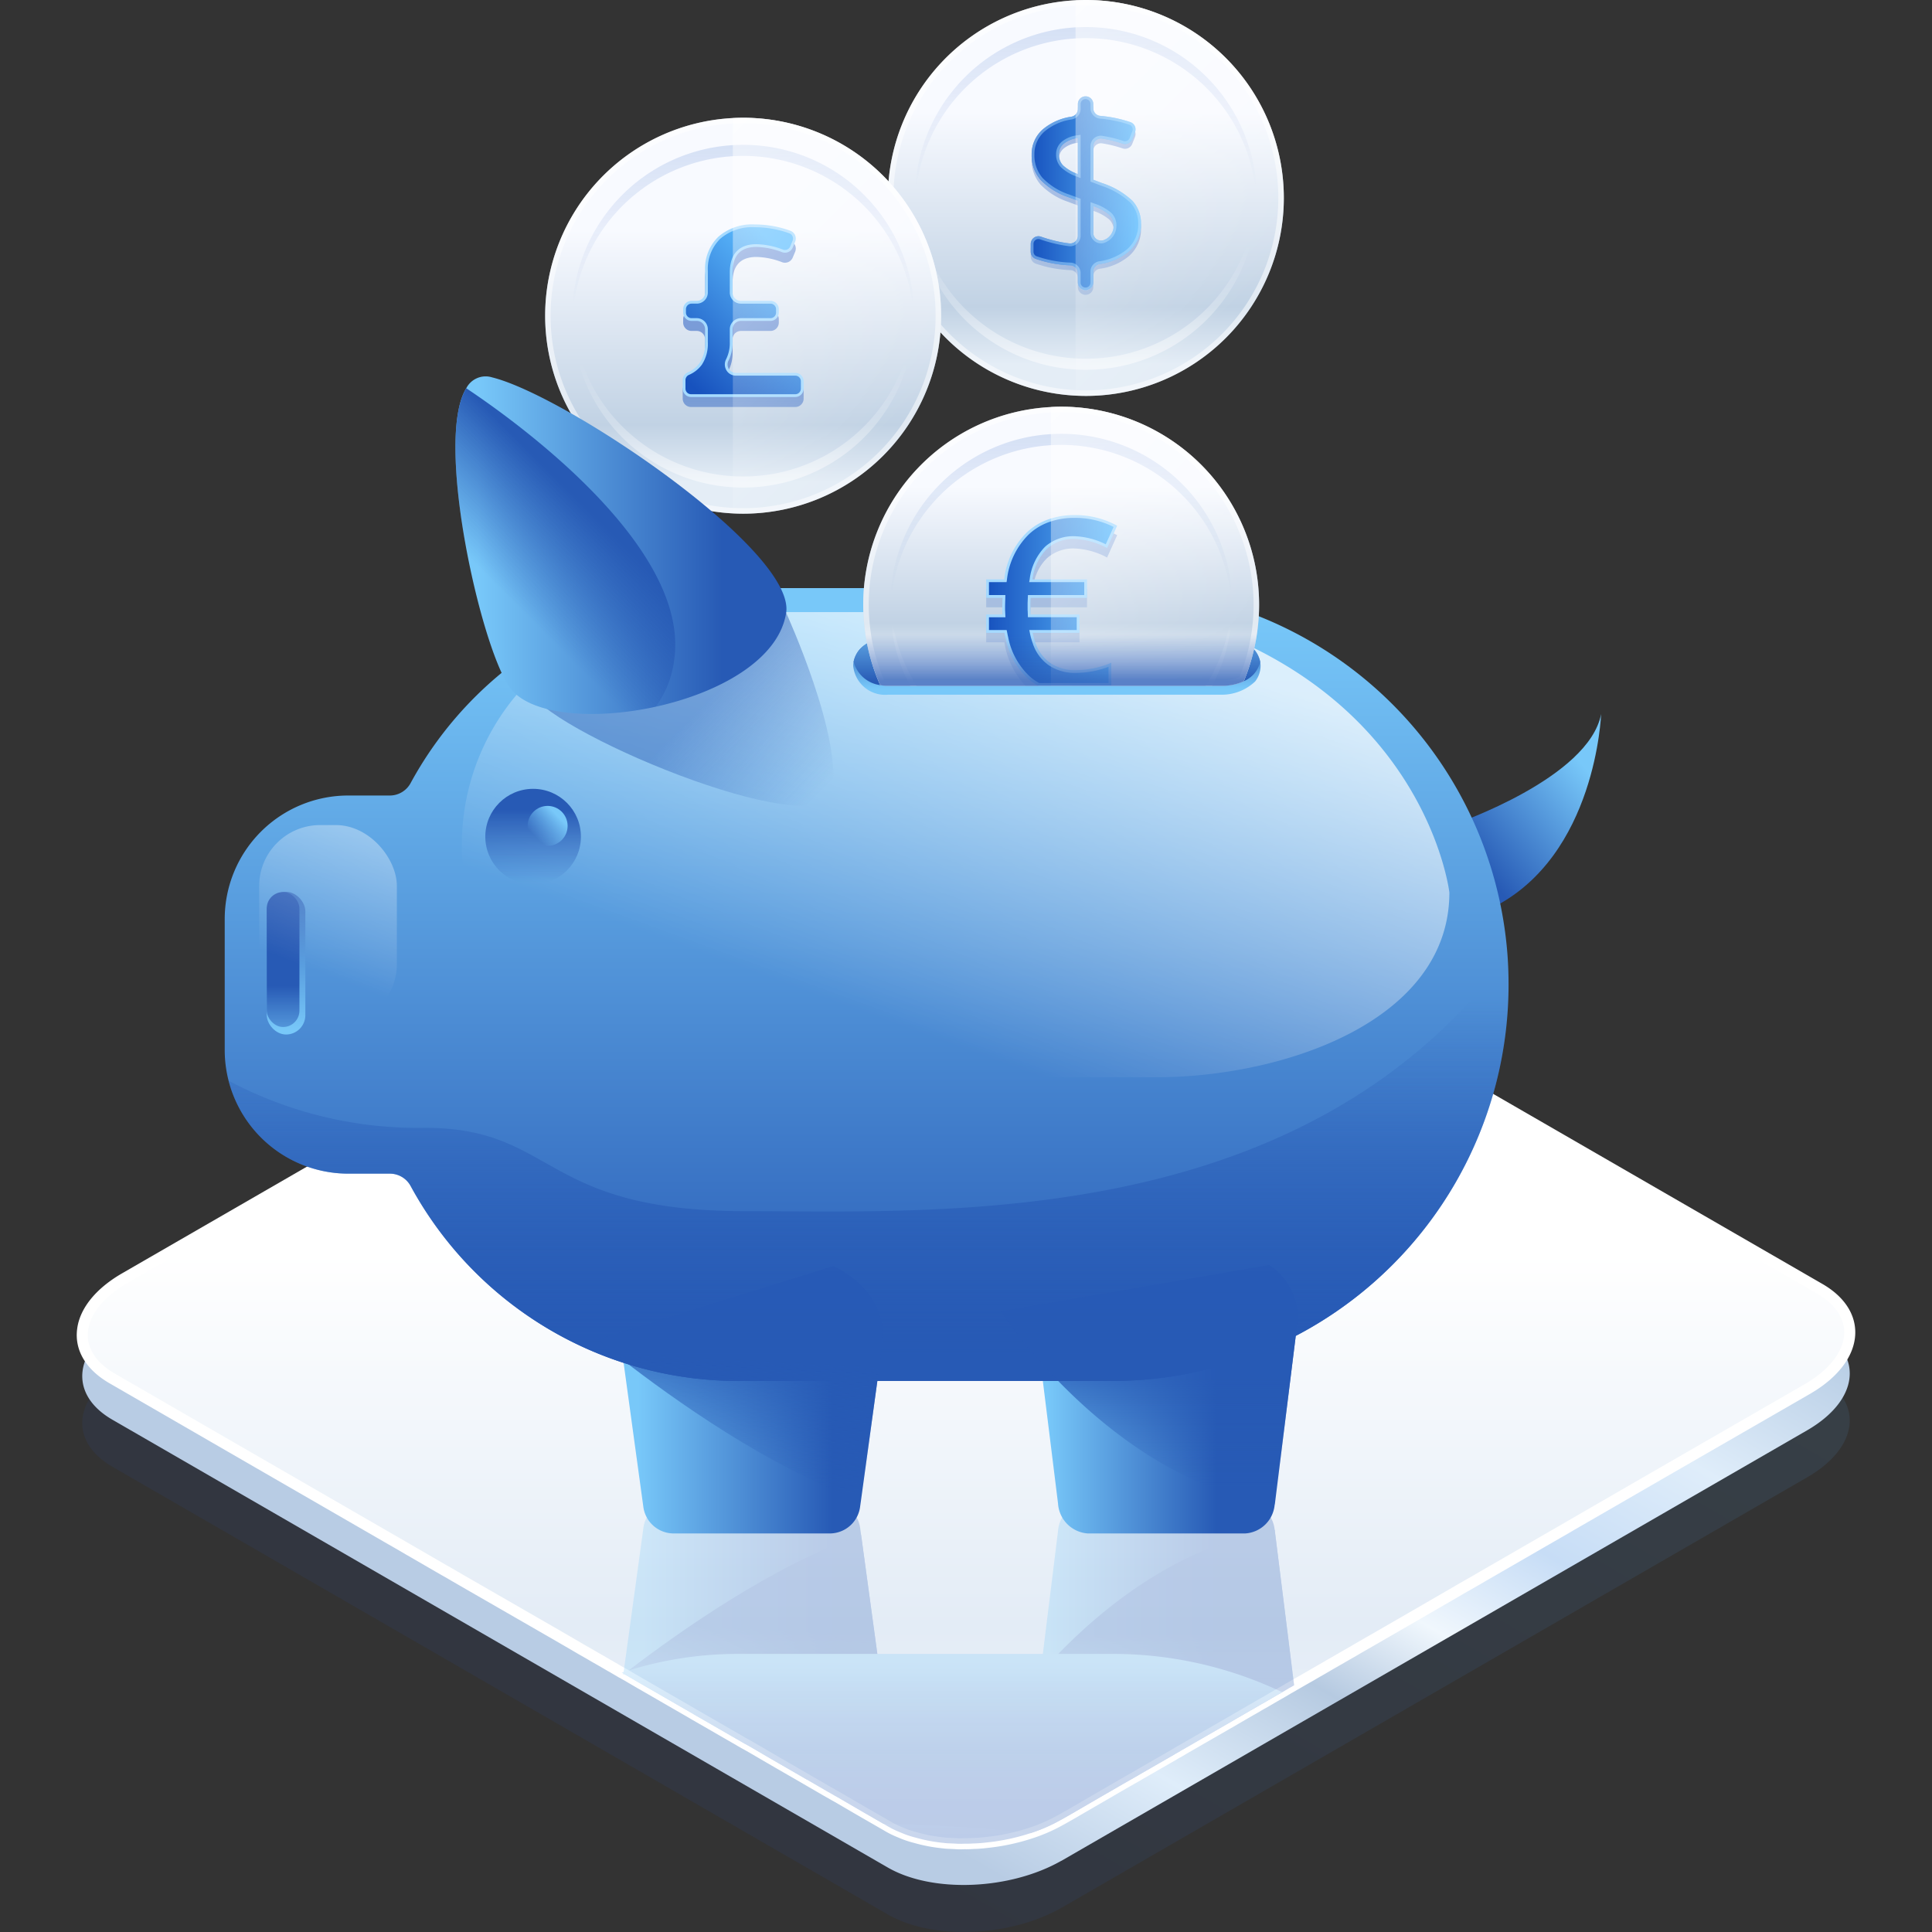
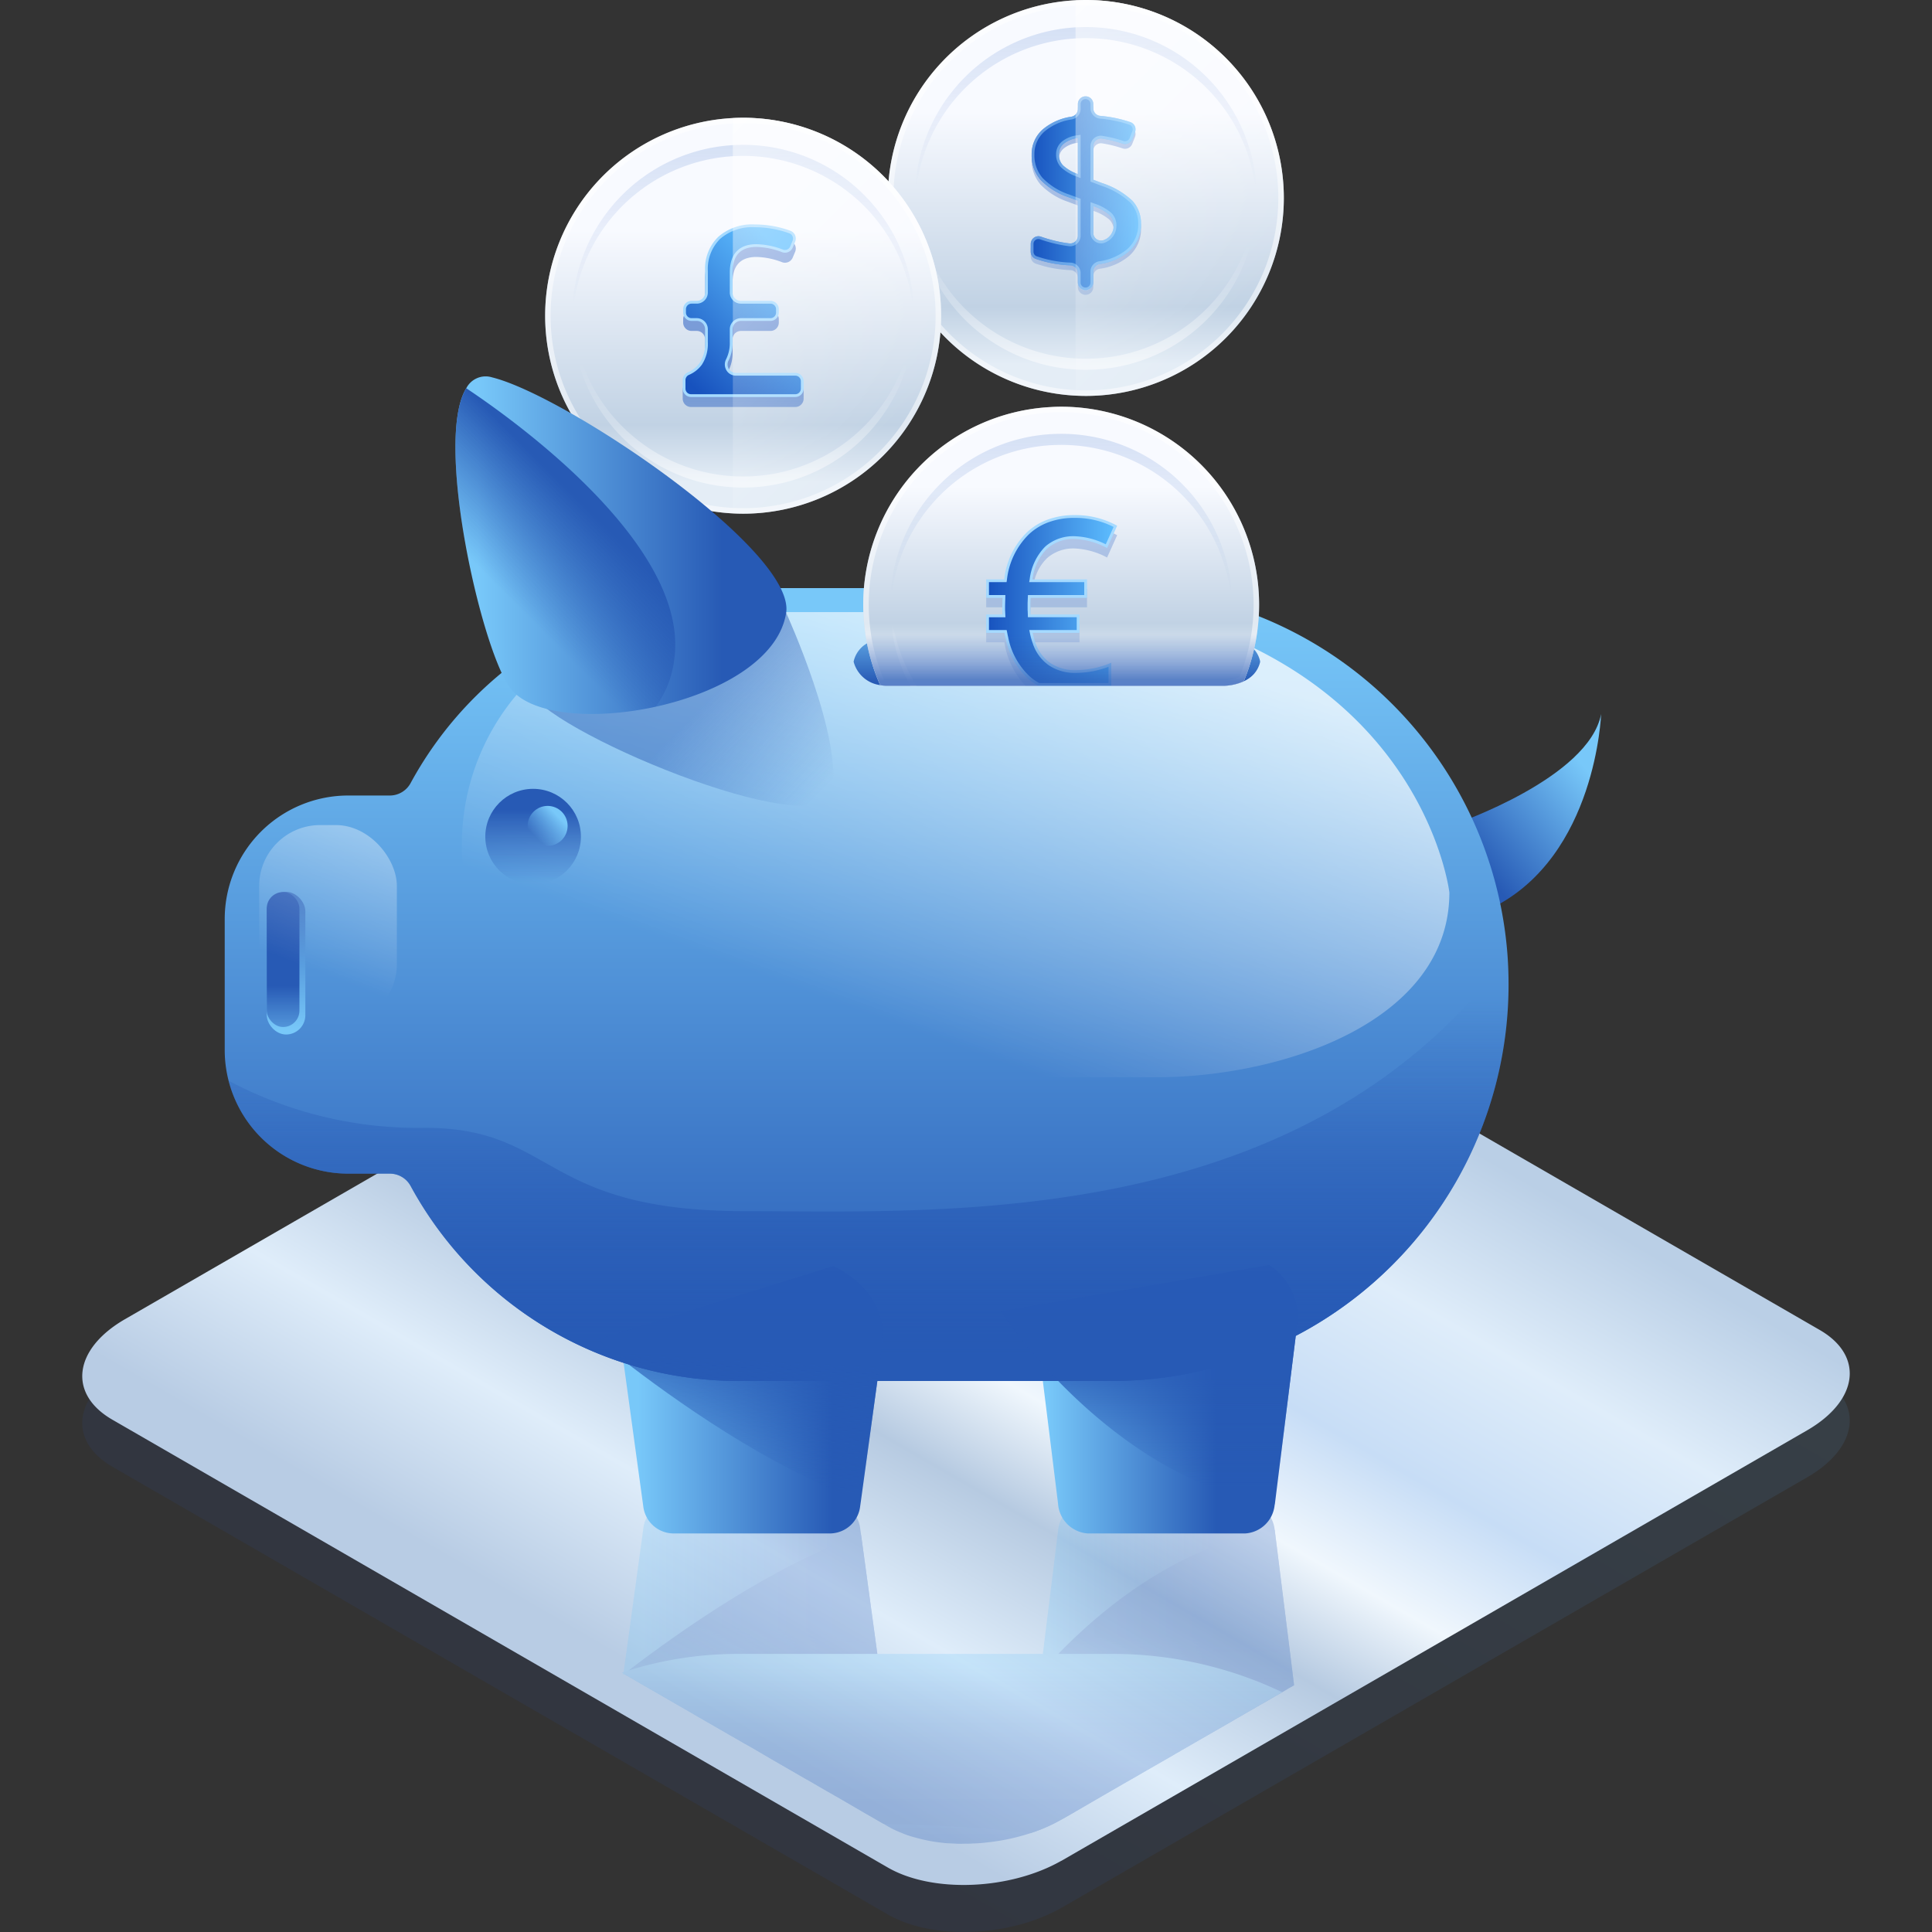
<svg xmlns="http://www.w3.org/2000/svg" xmlns:xlink="http://www.w3.org/1999/xlink" viewBox="0 0 175 175">
  <rect x="0" y="0" width="175" height="175" fill="#333333" stroke="none" />
  <defs>
    <style>
      .a374e148-02ee-4b7a-b3aa-6fe2d21ebdc6 {
        opacity: 0.1;
        fill: url(#b1ae4036-edb9-412d-86df-60f24d39a147);
      }

      .aba41751-f8c6-40b8-9315-8a48216d4634 {
        fill: url(#a7ebe758-2050-46e9-a9ee-ab3f614b2443);
      }

      .bccaf93c-2216-4ca1-9ca2-b8527f0915aa {
        stroke: #fff;
        stroke-miterlimit: 10;
        fill: url(#b942ad43-3ff6-47ac-9eb7-336623caa7ae);
      }

      .ee31dcd6-f124-4cee-81bf-e5b368e6387f {
        opacity: 0.25;
      }

      .a75af2f0-8a46-4ba7-b18e-1759cd38f9c5 {
        fill: url(#a3fa0f90-eb0e-44b8-9cd3-d190283ca10c);
      }

      .a23f98f6-1f47-4e1a-a733-a59ac5b80d90, .a52b3e15-98e4-47c8-9fa2-81adcf8d442f, .ab21f30d-8d82-489b-800a-19556508feea, .b2b0797e-7323-4572-a18c-651e5732e77f, .be2221eb-2db2-4bda-865a-f62b1bd722a4, .fc700e36-b33c-42d3-bdcd-6b66a679c063 {
        opacity: 0.75;
      }

      .be2221eb-2db2-4bda-865a-f62b1bd722a4 {
        fill: url(#a8f20b0b-606b-42ad-9603-247f42e94bdd);
      }

      .bf6be9ce-172a-483e-8ed9-373d65324f26 {
        fill: url(#e9ad411f-d47c-4d0a-92a5-380603b22d74);
      }

      .ab21f30d-8d82-489b-800a-19556508feea {
        fill: url(#a8c6117e-ac26-4048-83bb-6a8b37226d4e);
      }

      .a7eb85ea-f712-4799-845e-a50906f8b07c {
        fill: url(#b3d206b4-41e7-4818-89a1-42aca2f03f4a);
      }

      .abbcf483-10ee-48b9-b885-bb8ab31f11e7 {
        fill: url(#bac65e89-82e0-4e4e-8f1c-c927f653218a);
      }

      .b8ee8007-6050-46ec-b654-f2c16ae29123 {
        fill: url(#af5ea620-b1b3-4b07-86b8-6a295f55c731);
      }

      .a2e25295-72a9-443e-b7c5-b81f2f43715c, .ad425343-2a0e-476e-9f1f-4d261a43a9b8, .b4374f31-55da-4036-8bb0-fc0a1fc5fba3, .b4cec6db-d2f9-4fe1-ab26-d603bff87f46, .b5eab236-fa1e-4c21-8dad-8935b96fe87d, .f4899dd8-41d6-48b3-997b-b0f9250c2bb9, .f579dcf5-63bc-43c3-b17e-8417eb17aac7, .f6c28f99-d440-4f48-94f5-afa2315959b8 {
        opacity: 0.5;
      }

      .fe709c55-a56c-4a43-b0c5-1e578ae8f429 {
        fill: #fff;
      }

      .b04982aa-3c45-4232-8673-73c2dc479ec8, .ff63a8b9-7ab9-4d31-ba08-2f58f385795f {
        opacity: 0.35;
      }

      .b72d7778-503a-44cf-b7b7-51c4d6d87299 {
        fill: url(#fddac016-a030-4177-a5a2-c1adcb621a71);
      }

      .b4dfe48c-02de-4a36-9878-0f66bba34de9 {
        fill: url(#a3b17723-5ce3-43ee-b387-9bff867034b6);
      }

      .b08415ea-66cd-42a8-a14f-63f604656d0f {
        fill: #a5daff;
      }

      .e73a0158-582b-42f8-8533-9f0f13c8f4aa {
        opacity: 0.15;
      }

      .be1d1c88-841d-47e8-901e-4e84b4b718b6 {
        fill: url(#a4a0cbdb-8e54-48db-8956-5bdd197900a3);
      }

      .b4374f31-55da-4036-8bb0-fc0a1fc5fba3 {
        fill: url(#a64fbf51-b2f6-4462-9a4d-8053b1bf97e6);
      }

      .ad425343-2a0e-476e-9f1f-4d261a43a9b8 {
        fill: url(#b9a77070-433b-4efb-bebb-dca4b9d401b5);
      }

      .e9c7ef67-238b-407d-a342-3089add163aa {
        fill: url(#efb4adb2-e25e-451e-9f92-6f0ea3487bf1);
      }

      .a94741e6-bf74-4d25-a676-064013601608 {
        fill: url(#aab42616-04ed-444e-9d11-cf24c8bba69b);
      }

      .b1ea76f3-4e86-4118-80cf-694fb65533bb {
        fill: url(#b14e86d7-936d-4043-b065-413f4a390dac);
      }

      .ba492d20-6696-4c49-afee-ee783bba4323 {
        fill: url(#fa85d7df-1843-4bfe-8be9-13b399886b6e);
      }

      .f4899dd8-41d6-48b3-997b-b0f9250c2bb9 {
        fill: url(#e02237f6-1093-4a49-8bfa-cab4b6057d40);
      }

      .a2e25295-72a9-443e-b7c5-b81f2f43715c {
        fill: url(#e7f7a7bb-02cd-4e5a-85ab-c1263003fa51);
      }

      .f97b7206-5b81-48b8-9918-456ece2407a6 {
        fill: url(#b7a345c8-64f8-40b2-8a58-1dfe4ddd275a);
      }

      .ac892926-04c1-49fe-ac6e-810ec2c1d875 {
        fill: url(#aa983976-fa97-4e53-ba6c-2d5f81c244b3);
      }

      .b4fdbab1-9d14-4099-8f4e-b8f1155de900 {
        fill: url(#ae3d8417-93ec-4667-abfb-77e9e56f482b);
      }

      .e4759fea-4585-4e61-827c-223bf524ab36 {
        fill: url(#af4e1550-3634-48b5-83be-04bae06f0ce3);
      }

      .a52b3e15-98e4-47c8-9fa2-81adcf8d442f {
        fill: url(#ee24b550-4079-4387-81b1-81839fe5027e);
      }

      .e4844b89-17a7-47c2-b51e-6a386c8632bf {
        opacity: 0.45;
        fill: url(#f3dbfb88-68a7-4949-b38c-30d8042adfec);
      }

      .bb0aac76-6a0f-4783-a8ae-03d8da45a2b2 {
        fill: url(#a933af2c-8b40-417c-bb95-cb946eac547d);
      }

      .bca74086-0c4f-4104-9893-d40656a244d6 {
        fill: url(#af2eaaf1-88e8-4869-a5c8-061ac3b0c3c1);
      }

      .bca3a5c7-1d44-4f48-8bba-96ca8dee56d5 {
        fill: url(#ec8b68d8-8fda-4459-ba50-a49ac2fad52d);
      }

      .a2436cfc-b527-4eaa-a99a-5428c40c3713 {
        fill: url(#e05d1f2b-bf1b-48a4-ba5f-949ff96d0918);
      }

      .ba5a2224-1e28-46b0-aed3-cab3144149ce {
        fill: url(#ee9b8fcc-fe72-40be-a3b9-0daa3729d8fc);
      }

      .f31ecfcb-bdd8-4870-a1b4-503bac139207 {
        fill: url(#ec186355-7b98-405d-b93a-085b7848cd4a);
      }

      .eb9a2b9e-5bdd-49f7-bf7e-973ee519b15e {
        fill: url(#e08eee81-345d-4814-8c5c-f46997025db0);
      }

      .fc700e36-b33c-42d3-bdcd-6b66a679c063 {
        fill: url(#e2351fe7-0831-4c99-bece-be9f37ab08cb);
      }

      .a23f98f6-1f47-4e1a-a733-a59ac5b80d90 {
        fill: url(#b1538f45-15ee-4801-ae0a-1a5241be1aad);
      }

      .bffd2fe3-9930-4ed1-abfe-99a9943422cc {
        fill: url(#e18ce851-ba0d-428d-9e4e-b5f600c3e4db);
      }

      .f648dee8-2f2b-490d-a88e-a3f1783e2e77 {
        fill: url(#ae516e8d-1b03-48ff-9a27-f570db26ed02);
      }

      .b0c35b5c-1765-4e79-9182-dce959e20e0f {
        fill: url(#a02c37c3-958c-41e0-9e47-a444fd298fac);
      }

      .f4bb74ab-d825-44c0-aa76-ba5ccbad2216 {
        fill: url(#b5c835fa-b2e2-4c3f-9aba-7fb13231478f);
      }

      .f579dcf5-63bc-43c3-b17e-8417eb17aac7 {
        fill: url(#aeffa8ef-5056-4810-b8cf-f3f44293a123);
      }

      .f6c28f99-d440-4f48-94f5-afa2315959b8 {
        fill: url(#bebad122-4f9e-4d4f-b98b-625c8fa99a84);
      }

      .eb81cb30-b14b-4294-a0d7-ea5d468d6c8f {
        fill: url(#fb8223f7-73e0-4b07-ac1d-f0c53db4818b);
      }

      .a861d3a0-24f1-4da4-995f-9fee7aa2c19f {
        fill: url(#f0e60569-b186-4525-b2af-8a23dbf7f7d5);
      }

      .b4cec6db-d2f9-4fe1-ab26-d603bff87f46 {
        fill: url(#b9cea5b0-a267-4145-8abe-95b7d93e8eb1);
      }

      .b04982aa-3c45-4232-8673-73c2dc479ec8 {
        fill: url(#a0048751-dd34-4fff-944e-f1c7ba6087c6);
      }

      .b2b0797e-7323-4572-a18c-651e5732e77f {
        fill: url(#a53a3651-ab5f-44e2-a922-01f08a3764a2);
      }
    </style>
    <linearGradient id="b1ae4036-edb9-412d-86df-60f24d39a147" x1="68.557" y1="161.539" x2="107.836" y2="93.627" gradientUnits="userSpaceOnUse">
      <stop offset="0" stop-color="#2554b8" />
      <stop offset="1" stop-color="#58aaf4" />
    </linearGradient>
    <linearGradient id="a7ebe758-2050-46e9-a9ee-ab3f614b2443" x1="68.559" y1="157.277" x2="107.835" y2="89.369" gradientUnits="userSpaceOnUse">
      <stop offset="0" stop-color="#b8cce4" />
      <stop offset="0.194" stop-color="#dfedfa" />
      <stop offset="0.374" stop-color="#b6cae1" />
      <stop offset="0.498" stop-color="#f0f7fd" />
      <stop offset="0.638" stop-color="#c7ddf6" />
      <stop offset="0.813" stop-color="#dfedfa" />
      <stop offset="1" stop-color="#bacfe6" />
    </linearGradient>
    <linearGradient id="b942ad43-3ff6-47ac-9eb7-336623caa7ae" x1="87.501" y1="162.763" x2="87.501" y2="79.518" gradientUnits="userSpaceOnUse">
      <stop offset="0" stop-color="#edf2f9" />
      <stop offset="0.185" stop-color="#e3ecf6" />
      <stop offset="0.592" stop-color="#fff" />
    </linearGradient>
    <linearGradient id="a3fa0f90-eb0e-44b8-9cd3-d190283ca10c" x1="75.427" y1="148.585" x2="58.067" y2="148.585" gradientUnits="userSpaceOnUse">
      <stop offset="0" stop-color="#275ab5" />
      <stop offset="1" stop-color="#78c8f9" />
    </linearGradient>
    <linearGradient id="a8f20b0b-606b-42ad-9603-247f42e94bdd" x1="68.533" y1="147.57" x2="67.925" y2="159.369" gradientUnits="userSpaceOnUse">
      <stop offset="0" stop-color="#275ab5" />
      <stop offset="1" stop-color="#275ab5" stop-opacity="0" />
    </linearGradient>
    <linearGradient id="e9ad411f-d47c-4d0a-92a5-380603b22d74" x1="116.049" y1="149.12" x2="94.841" y2="149.12" gradientUnits="userSpaceOnUse">
      <stop offset="0.289" stop-color="#275ab5" />
      <stop offset="1" stop-color="#78c8f9" />
    </linearGradient>
    <linearGradient id="a8c6117e-ac26-4048-83bb-6a8b37226d4e" x1="103.935" y1="148.253" x2="103.935" y2="157.422" xlink:href="#a8f20b0b-606b-42ad-9603-247f42e94bdd" />
    <linearGradient id="b3d206b4-41e7-4818-89a1-42aca2f03f4a" x1="86.225" y1="166.641" x2="86.225" y2="150.261" xlink:href="#a3fa0f90-eb0e-44b8-9cd3-d190283ca10c" />
    <linearGradient id="bac65e89-82e0-4e4e-8f1c-c927f653218a" x1="86.225" y1="165.037" x2="86.225" y2="151.456" xlink:href="#a8f20b0b-606b-42ad-9603-247f42e94bdd" />
    <linearGradient id="af5ea620-b1b3-4b07-86b8-6a295f55c731" x1="98.357" y1="35.004" x2="98.357" y2="0.309" gradientUnits="userSpaceOnUse">
      <stop offset="0.058" stop-color="#e4edf6" />
      <stop offset="0.207" stop-color="#c1d2e4" />
      <stop offset="0.715" stop-color="#f8faff" />
    </linearGradient>
    <linearGradient id="fddac016-a030-4177-a5a2-c1adcb621a71" x1="100.149" y1="15.884" x2="84.063" y2="31.97" gradientUnits="userSpaceOnUse">
      <stop offset="0" stop-color="#1752be" />
      <stop offset="1" stop-color="#1752be" stop-opacity="0" />
    </linearGradient>
    <linearGradient id="a3b17723-5ce3-43ee-b387-9bff867034b6" x1="93.364" y1="17.5" x2="103.351" y2="17.5" gradientUnits="userSpaceOnUse">
      <stop offset="0" stop-color="#1752be" />
      <stop offset="1" stop-color="#5ebeff" />
    </linearGradient>
    <linearGradient id="a4a0cbdb-8e54-48db-8956-5bdd197900a3" x1="98.357" y1="2.647" x2="98.357" y2="16.842" xlink:href="#fddac016-a030-4177-a5a2-c1adcb621a71" />
    <linearGradient id="a64fbf51-b2f6-4462-9a4d-8053b1bf97e6" x1="98.357" y1="33.012" x2="98.357" y2="22.141" gradientUnits="userSpaceOnUse">
      <stop offset="0" stop-color="#fff" />
      <stop offset="1" stop-color="#fff" stop-opacity="0" />
    </linearGradient>
    <linearGradient id="b9a77070-433b-4efb-bebb-dca4b9d401b5" x1="91.316" y1="7.63" x2="111.692" y2="28.007" xlink:href="#a64fbf51-b2f6-4462-9a4d-8053b1bf97e6" />
    <linearGradient id="efb4adb2-e25e-451e-9f92-6f0ea3487bf1" x1="67.316" y1="45.672" x2="67.316" y2="10.976" xlink:href="#af5ea620-b1b3-4b07-86b8-6a295f55c731" />
    <linearGradient id="aab42616-04ed-444e-9d11-cf24c8bba69b" x1="67.316" y1="34.439" x2="67.316" y2="50.629" xlink:href="#fddac016-a030-4177-a5a2-c1adcb621a71" />
    <linearGradient id="b14e86d7-936d-4043-b065-413f4a390dac" x1="62.578" y1="34.831" x2="72.671" y2="24.738" xlink:href="#a3b17723-5ce3-43ee-b387-9bff867034b6" />
    <linearGradient id="fa85d7df-1843-4bfe-8be9-13b399886b6e" x1="67.316" y1="13.314" x2="67.316" y2="27.509" xlink:href="#fddac016-a030-4177-a5a2-c1adcb621a71" />
    <linearGradient id="e02237f6-1093-4a49-8bfa-cab4b6057d40" x1="67.316" y1="43.679" x2="67.316" y2="32.809" xlink:href="#a64fbf51-b2f6-4462-9a4d-8053b1bf97e6" />
    <linearGradient id="e7f7a7bb-02cd-4e5a-85ab-c1263003fa51" x1="60.274" y1="18.298" x2="80.65" y2="38.674" xlink:href="#a64fbf51-b2f6-4462-9a4d-8053b1bf97e6" />
    <linearGradient id="b7a345c8-64f8-40b2-8a58-1dfe4ddd275a" x1="133.876" y1="78.388" x2="143.879" y2="69.907" xlink:href="#a3fa0f90-eb0e-44b8-9cd3-d190283ca10c" />
    <linearGradient id="aa983976-fa97-4e53-ba6c-2d5f81c244b3" x1="75.376" y1="125.978" x2="57.802" y2="125.978" xlink:href="#a3fa0f90-eb0e-44b8-9cd3-d190283ca10c" />
    <linearGradient id="ae3d8417-93ec-4667-abfb-77e9e56f482b" x1="116.387" y1="125.471" x2="94.852" y2="125.471" xlink:href="#e9ad411f-d47c-4d0a-92a5-380603b22d74" />
    <linearGradient id="af4e1550-3634-48b5-83be-04bae06f0ce3" x1="78.5" y1="123.546" x2="78.5" y2="55.152" xlink:href="#a3fa0f90-eb0e-44b8-9cd3-d190283ca10c" />
    <linearGradient id="ee24b550-4079-4387-81b1-81839fe5027e" x1="95.079" y1="54.591" x2="81.139" y2="92.768" xlink:href="#a64fbf51-b2f6-4462-9a4d-8053b1bf97e6" />
    <linearGradient id="f3dbfb88-68a7-4949-b38c-30d8042adfec" x1="64.004" y1="63.564" x2="73.255" y2="72.816" xlink:href="#a8f20b0b-606b-42ad-9603-247f42e94bdd" />
    <linearGradient id="a933af2c-8b40-417c-bb95-cb946eac547d" x1="25.91" y1="77.969" x2="25.91" y2="93.413" xlink:href="#a3fa0f90-eb0e-44b8-9cd3-d190283ca10c" />
    <linearGradient id="af2eaaf1-88e8-4869-a5c8-061ac3b0c3c1" x1="25.642" y1="89.287" x2="25.642" y2="96.259" xlink:href="#a3fa0f90-eb0e-44b8-9cd3-d190283ca10c" />
    <linearGradient id="ec8b68d8-8fda-4459-ba50-a49ac2fad52d" x1="65.413" y1="49.386" x2="43.301" y2="49.386" xlink:href="#a3fa0f90-eb0e-44b8-9cd3-d190283ca10c" />
    <linearGradient id="e05d1f2b-bf1b-48a4-ba5f-949ff96d0918" x1="53.769" y1="46.636" x2="46.145" y2="54.261" xlink:href="#a8f20b0b-606b-42ad-9603-247f42e94bdd" />
    <linearGradient id="ee9b8fcc-fe72-40be-a3b9-0daa3729d8fc" x1="48.289" y1="73.347" x2="48.289" y2="79.888" xlink:href="#a8f20b0b-606b-42ad-9603-247f42e94bdd" />
    <linearGradient id="ec186355-7b98-405d-b93a-085b7848cd4a" x1="50.516" y1="73.897" x2="48.556" y2="75.857" gradientUnits="userSpaceOnUse">
      <stop offset="0" stop-color="#78c8f9" />
      <stop offset="1" stop-color="#78c8f9" stop-opacity="0" />
    </linearGradient>
    <linearGradient id="e08eee81-345d-4814-8c5c-f46997025db0" x1="78.675" y1="122.686" x2="78.675" y2="90.49" xlink:href="#a8f20b0b-606b-42ad-9603-247f42e94bdd" />
    <linearGradient id="e2351fe7-0831-4c99-bece-be9f37ab08cb" x1="66.953" y1="123.136" x2="66.352" y2="134.793" xlink:href="#a8f20b0b-606b-42ad-9603-247f42e94bdd" />
    <linearGradient id="b1538f45-15ee-4801-ae0a-1a5241be1aad" x1="104.115" y1="124.963" x2="104.115" y2="134.796" xlink:href="#a8f20b0b-606b-42ad-9603-247f42e94bdd" />
    <linearGradient id="e18ce851-ba0d-428d-9e4e-b5f600c3e4db" x1="95.733" y1="57.429" x2="95.733" y2="62.369" xlink:href="#a3fa0f90-eb0e-44b8-9cd3-d190283ca10c" />
    <linearGradient id="ae516e8d-1b03-48ff-9a27-f570db26ed02" x1="95.731" y1="61.765" x2="95.731" y2="55.92" xlink:href="#a3fa0f90-eb0e-44b8-9cd3-d190283ca10c" />
    <linearGradient id="a02c37c3-958c-41e0-9e47-a444fd298fac" x1="96.12" y1="61.515" x2="96.12" y2="37.058" xlink:href="#af5ea620-b1b3-4b07-86b8-6a295f55c731" />
    <linearGradient id="b5c835fa-b2e2-4c3f-9aba-7fb13231478f" x1="96.122" y1="39.491" x2="96.122" y2="53.686" xlink:href="#fddac016-a030-4177-a5a2-c1adcb621a71" />
    <linearGradient id="aeffa8ef-5056-4810-b8cf-f3f44293a123" x1="81.83" y1="61.885" x2="81.83" y2="56.621" xlink:href="#a64fbf51-b2f6-4462-9a4d-8053b1bf97e6" />
    <linearGradient id="bebad122-4f9e-4d4f-b98b-625c8fa99a84" x1="110.4" y1="61.886" x2="110.4" y2="56.649" xlink:href="#a64fbf51-b2f6-4462-9a4d-8053b1bf97e6" />
    <linearGradient id="fb8223f7-73e0-4b07-ac1d-f0c53db4818b" x1="95.26" y1="50.03" x2="95.26" y2="69.866" xlink:href="#fddac016-a030-4177-a5a2-c1adcb621a71" />
    <linearGradient id="f0e60569-b186-4525-b2af-8a23dbf7f7d5" x1="89.455" y1="54.39" x2="101.028" y2="54.39" xlink:href="#a3b17723-5ce3-43ee-b387-9bff867034b6" />
    <linearGradient id="b9cea5b0-a267-4145-8abe-95b7d93e8eb1" x1="91.69" y1="41.803" x2="111.196" y2="61.309" xlink:href="#a64fbf51-b2f6-4462-9a4d-8053b1bf97e6" />
    <linearGradient id="a0048751-dd34-4fff-944e-f1c7ba6087c6" x1="32.879" y1="75.612" x2="28.164" y2="87.78" xlink:href="#a64fbf51-b2f6-4462-9a4d-8053b1bf97e6" />
    <linearGradient id="a53a3651-ab5f-44e2-a922-01f08a3764a2" x1="96.12" y1="61.683" x2="96.12" y2="57.492" xlink:href="#a8f20b0b-606b-42ad-9603-247f42e94bdd" />
  </defs>
  <g id="ade6a605-d9b8-416d-9a42-54f0a40b4353" data-name="Layer 37">
    <g>
      <path class="a374e148-02ee-4b7a-b3aa-6fe2d21ebdc6" d="M163.689,133.818,96.216,172.77c-4.669,2.695-11.728,2.988-15.777.654L10.182,132.86c-4.048-2.334-3.541-6.406,1.128-9.101L78.782,84.807c4.669-2.695,11.728-2.989,15.777-.654l70.258,40.564C168.865,127.052,168.357,131.123,163.689,133.818Z" />
      <path class="aba41751-f8c6-40b8-9315-8a48216d4634" d="M163.686,129.56l-67.47,38.95a.314.314,0,0,1-.1.05c-4.67,2.65-11.66,2.92-15.68.61l-1.18-.68-69.07-39.89c-4.05-2.33-3.54-6.4,1.12-9.1l67.48-38.95c4.66-2.7,11.72-2.99,15.77-.66l70.26,40.57C168.866,122.79,168.356,126.86,163.686,129.56Z" />
-       <path class="bccaf93c-2216-4ca1-9ca2-b8527f0915aa" d="M163.69,125.83l-7.58,4.37L150.54,133.41l-8.24,4.76-.2.12-2.36,1.36-5.18,2.99-.26.15-.67.39-1.47.84-.2.12-.74.43-1.04.6-1.69.98-2.65,1.53-.07.04-1.09.63-.14.08-1.6.92-.32.19-.96.55-.17.1-.03.02-.18.1-.87.5-.65.38-.58.33-.39.23-.21.12-.44.25-.28.16-.52.3-.12.07-.05.03-.33.19-.08.04-.18.11-.44.26-.3.17-.35.2-.77.45-.35.2-.2.11-.61.36-.27.15-1.14.66-.82.48-.11.06-.78.45-.73.42-1.2.69-.31.18-.92.53-.39.22v.01l-.41.23-.16.1-.4.23-2.54,1.46-.34.2-1.28.73-1.07.62-.08.05-.97.56L97.52,164.03l-.15.09-.26.15-.53.3-.37.21c-.04.02-.08.05-.13.07a14.773,14.773,0,0,1-2.75,1.2,18.864,18.864,0,0,1-3.96.84c-.4.05-.81.08-1.21.09-.16.01-.31.02-.47.02h-.03a1.924,1.924,0,0,1-.24,0h-.06c-.16.01-.31.01-.46.01s-.29-.01-.44-.02c-.22-.01-.45-.02-.67-.03-.05,0-.1-.01-.15-.01-.09-.01-.17-.02-.26-.03a14.093,14.093,0,0,1-2.41-.46,9.139,9.139,0,0,1-1.05-.33l-.51-.21a7.936,7.936,0,0,1-.97-.48l-.41-.24-.14-.08L78.5,164.32l-.07-.04L78.29,164.2,77,163.45l-1.15-.67-.22-.12-.43-.25-.15-.08-2-1.16-.36-.21L70.52,159.71l-.81-.47-.48-.28-1.13-.66-.55-.31-.04-.02-.04-.02L67,157.68l-.04-.03-.3-.17-.54-.31-1.75-1.01-.1-.06-.23-.13-1.13-.65-.12-.07-.01-.01L61.27,154.37l-1.54-.89-1.04-.6-.45-.26-.16-.09-.36-.21L57,151.9l-.08-.05-.39-.22-.061-.04-.13-.07-.03-.01L55.27,150.9h-.01l-.86-.5-.44-.25-.55-.32-.63-.36-.09-.05-.8-.47-1.26-.73-.1-.06-.21-.12-2.64-1.52-.07-.04-1.91-1.1-3.25-1.87-1.3-.75-.39-.23-.21-.12-.32-.18-3.25-1.88-.96-.56-.14-.08-.77-.44-.17-.1L24.08,132.9l-3.24-1.87-10.66-6.16c-2.05-1.18-2.93-2.8-2.69-4.47.22-1.63,1.52-3.3,3.82-4.63L78.79,76.82a17.406,17.406,0,0,1,6.52-2.08,15.425,15.425,0,0,1,9.24,1.43l4.86,2.8,65.41,37.76C168.87,119.07,168.35,123.14,163.69,125.83Z" />
      <g class="ee31dcd6-f124-4cee-81bf-e5b368e6387f">
        <g>
          <path class="a75af2f0-8a46-4ba7-b18e-1759cd38f9c5" d="M80,153.71c0,3.01-1.83,5.19-4.5,6.52a13.513,13.513,0,0,1-2.45.94l-.36-.21L70.52,159.71l-.81-.47-.48-.28-1.13-.66-.55-.31-.04-.02-.04-.02L67,157.68l-.04-.03-.3-.17-.54-.31-1.75-1.01-.1-.06-.23-.13-1.13-.65-.12-.07-.01-.01L61.27,154.37l-1.54-.89-1.04-.6-.45-.26-.16-.09-.36-.21L57,151.9l-.08-.05-.39-.22a.413.413,0,0,0-.07.05l.01-.09.021-.15L58.27,138.47A2.759,2.759,0,0,1,60.94,136H75.23a2.786,2.786,0,0,1,2.69,2.47L78,139.04l1.47,10.77Z" />
          <path class="be2221eb-2db2-4bda-865a-f62b1bd722a4" d="M80,153.71c0,3.01-1.83,5.19-4.5,6.52l-8.84-2.75-.54-.31-1.75-1.01-.1-.06-.23-.13-1.13-.65-.12-.07-.01-.01L61.27,154.37l-1.54-.89-1.04-.6-.45-.26-.16-.09-.36-.21L57,151.9l-.08-.05-.39-.22c.13-.1.27-.21.41-.32C61.33,147.94,70.11,141.7,78,139.04l1.47,10.77Z" />
          <path class="bf6be9ce-172a-483e-8ed9-373d65324f26" d="M117.22,152.65l-.05.03-.33.19-.08.04-.18.11-.44.26-.3.17-.35.2-.77.45-.35.2-.2.11-.61.36-.27.15-1.14.66-.82.48-.11.06-.78.45-.73.42-1.2.69-.31.18-.92.53-.39.22v.01l-.41.23-.16.1-.4.23-2.54,1.46-.34.2-1.28.73-1.07.62-.08.05c-3.43-.9-6.19-2.75-6.76-5.57a6.754,6.754,0,0,1-.1-1.12l.5-4.01.21-1.73,1.37-11.09A2.916,2.916,0,0,1,98.52,136h14.29a2.871,2.871,0,0,1,2.65,2.57.388.388,0,0,1,.02.15Z" />
          <path class="ab21f30d-8d82-489b-800a-19556508feea" d="M117.22,152.65l-.05.03-.33.19-.08.04-.18.11-.44.26-.3.17-.35.2-.77.45-.35.2-.2.11-.61.36-.27.15-1.14.66-.82.48-.11.06-.78.45-.73.42-1.2.69-.31.18-.92.53-.39.22v.01l-.41.23L93.85,156.67l-3.2-.56a43.513,43.513,0,0,1,3.6-4.57c.49-.55,1.03-1.13,1.61-1.73,4.32-4.45,11.13-9.86,19.6-11.24a.388.388,0,0,1,.02.15Z" />
          <path class="a7eb85ea-f712-4799-845e-a50906f8b07c" d="M116.14,153.28l-.3.17-.35.2-.77.45-.35.2-.2.11-.61.36-.27.15-1.14.66-.82.48-.11.06-.78.45-.73.42-1.2.69-.31.18-.92.53-.39.22v.01l-.41.23-.16.1-.4.23-2.54,1.46-.34.2-1.28.73-1.07.62-.08.05-.97.56L97.52,164.03l-.15.09-.26.15-.53.3-.37.21c-.04.02-.08.05-.13.07a14.773,14.773,0,0,1-2.75,1.2,18.864,18.864,0,0,1-3.96.84c-.4.05-.81.08-1.21.09-.16.01-.31.02-.47.02h-.03a1.924,1.924,0,0,1-.24,0h-.06c-.16.01-.31.01-.46.01s-.29-.01-.44-.02c-.22-.01-.45-.02-.67-.03-.05,0-.1-.01-.15-.01-.09-.01-.17-.02-.26-.03a14.093,14.093,0,0,1-2.41-.46,9.139,9.139,0,0,1-1.05-.33l-.51-.21a7.936,7.936,0,0,1-.97-.48l-.41-.24-.14-.08L78.5,164.32l-.07-.04L78.29,164.2,77,163.45l-1.15-.67-.22-.12-.43-.25-.15-.08-2-1.16-.36-.21L70.52,159.71l-.81-.47-.48-.28-1.13-.66-.55-.31-.04-.02-.04-.02L67,157.68l-.04-.03-.3-.17-.54-.31-1.75-1.01-.1-.06-.23-.13-1.13-.65-.12-.07-.01-.01L61.27,154.37l-1.54-.89-1.04-.6-.45-.26-.16-.09-.36-.21L57,151.9l-.08-.05-.39-.22a.413.413,0,0,0-.07.05l.01-.09-.13-.07-.03-.01a1.344,1.344,0,0,0,.18-.07c.15-.04.3-.09.45-.13a33.446,33.446,0,0,1,9.96-1.5H100.73A35.676,35.676,0,0,1,116.14,153.28Z" />
          <path class="abbcf483-10ee-48b9-b885-bb8ab31f11e7" d="M116.14,153.28l-.3.17-.35.2-.77.45-.35.2-.2.11-.61.36-.27.15-1.14.66-.82.48-.11.06-.78.45-.73.42-1.2.69-.31.18-.92.53-.39.22v.01l-.41.23-.16.1-.4.23-2.54,1.46-.34.2-1.28.73-1.07.62-.08.05-.97.56L97.52,164.03l-.15.09-.26.15-.53.3-.37.21c-.04.02-.08.05-.13.07a14.773,14.773,0,0,1-2.75,1.2c-4.62-.54-9.12-.76-13.3-.85l-.14-.08L78.5,164.32l-.07-.04L78.29,164.2,77,163.45l-1.15-.67-.22-.12-.43-.25-.15-.08-2-1.16-.36-.21L70.52,159.71l-.81-.47-.48-.28-1.13-.66-.55-.31-.04-.02-.04-.02L67,157.68l-.04-.03-.3-.17-.54-.31-1.75-1.01-.1-.06-.23-.13-1.13-.65-.12-.07-.01-.01L61.27,154.37l-1.54-.89-1.04-.6-.45-.26-.16-.09-.36-.21L57,151.9l-.08-.05-.39-.22a.413.413,0,0,0-.07.05l.01-.09-.13-.07-.03-.01a1.344,1.344,0,0,0,.18-.07c.15-.04.3-.09.45-.13a33.446,33.446,0,0,1,9.96-1.5H100.73A35.676,35.676,0,0,1,116.14,153.28Z" />
        </g>
      </g>
    </g>
  </g>
  <g id="b94cfd95-211b-4cbc-8d14-7ad29dc24c2d" data-name="Layer 38">
    <g>
      <g>
        <g>
          <path class="b8ee8007-6050-46ec-b654-f2c16ae29123" d="M116.289,17.931A17.932,17.932,0,0,1,98.357,35.862c-.311,0-.623-.01-.934-.025a17.93,17.93,0,0,1,0-35.812c.311-.015.623-.025.934-.025A17.932,17.932,0,0,1,116.289,17.931Z" />
          <g class="b5eab236-fa1e-4c21-8dad-8935b96fe87d">
            <path class="fe709c55-a56c-4a43-b0c5-1e578ae8f429" d="M98.357.5a17.431,17.431,0,1,1,0,34.862c-.303,0-.606-.01-.909-.024A17.43,17.43,0,0,1,97.447.525C97.751.51,98.054.5,98.357.5m0-.5c-.312,0-.623.01-.934.025a17.93,17.93,0,0,0,0,35.812c.312.015.623.025.934.025A17.931,17.931,0,1,0,98.357,0Z" />
          </g>
        </g>
        <g class="ff63a8b9-7ab9-4d31-ba08-2f58f385795f">
          <path class="b72d7778-503a-44cf-b7b7-51c4d6d87299" d="M103.351,20.706a3.203,3.203,0,0,1-1.112,2.507,5.223,5.223,0,0,1-2.631,1.135.682.682,0,0,0-.579.666v.994a.698.698,0,0,1-.698.698h0a.698.698,0,0,1-.698-.698v-.846a.702.702,0,0,0-.674-.694,10.781,10.781,0,0,1-3.161-.595.689.689,0,0,1-.434-.652v-.696a.7.7,0,0,1,.945-.651q.541.192,1.163.346a11.096,11.096,0,0,0,1.389.259.697.697,0,0,0,.772-.698V18.608l-.881-.325a6.204,6.204,0,0,1-2.512-1.579,3.354,3.354,0,0,1-.792-2.271,2.956,2.956,0,0,1,1.128-2.381A5.189,5.189,0,0,1,97.032,11.002a.709.709,0,0,0,.602-.69V9.854a.698.698,0,0,1,.698-.698h0a.698.698,0,0,1,.698.698v.382a.699.699,0,0,0,.651.691,11.518,11.518,0,0,1,2.718.569.694.694,0,0,1,.405.916l-.252.632a.7.7,0,0,1-.882.393,11.277,11.277,0,0,0-1.861-.455.691.691,0,0,0-.779.694v3.034l.797.304a7.283,7.283,0,0,1,2.759,1.615A2.99,2.99,0,0,1,103.351,20.706Zm-7.437-6.294a1.403,1.403,0,0,0,.372.997,3.825,3.825,0,0,0,1.348.787V12.933a2.453,2.453,0,0,0-1.28.514A1.234,1.234,0,0,0,95.913,14.412ZM100.875,20.863a1.305,1.305,0,0,0-.425-1.002,4.372,4.372,0,0,0-1.421-.761V21.522a.703.703,0,0,0,1.003.634A1.361,1.361,0,0,0,100.875,20.863Z" />
        </g>
        <g>
          <path class="b4dfe48c-02de-4a36-9878-0f66bba34de9" d="M103.351,20.275a3.203,3.203,0,0,1-1.112,2.507,5.223,5.223,0,0,1-2.631,1.135.682.682,0,0,0-.579.666v.994a.698.698,0,0,1-.698.698h0a.698.698,0,0,1-.698-.698v-.846a.702.702,0,0,0-.674-.694,10.781,10.781,0,0,1-3.161-.595.689.689,0,0,1-.434-.652v-.696a.7.7,0,0,1,.945-.651q.541.192,1.163.346a11.096,11.096,0,0,0,1.389.259.697.697,0,0,0,.772-.698V18.177l-.881-.325a6.204,6.204,0,0,1-2.512-1.579,3.354,3.354,0,0,1-.792-2.271,2.956,2.956,0,0,1,1.128-2.381A5.189,5.189,0,0,1,97.032,10.571a.709.709,0,0,0,.602-.69V9.423a.698.698,0,0,1,.698-.698h0a.698.698,0,0,1,.698.698V9.805a.699.699,0,0,0,.651.691,11.518,11.518,0,0,1,2.718.569.694.694,0,0,1,.405.916l-.252.632a.7.7,0,0,1-.882.393,11.276,11.276,0,0,0-1.861-.455.691.691,0,0,0-.779.694v3.034l.797.304a7.283,7.283,0,0,1,2.759,1.615A2.991,2.991,0,0,1,103.351,20.275Zm-7.437-6.294a1.403,1.403,0,0,0,.372.997,3.825,3.825,0,0,0,1.348.787V12.502a2.453,2.453,0,0,0-1.28.514A1.234,1.234,0,0,0,95.913,13.981Zm4.962,6.451a1.305,1.305,0,0,0-.425-1.002,4.372,4.372,0,0,0-1.421-.761V21.091a.703.703,0,0,0,1.003.634A1.361,1.361,0,0,0,100.875,20.432Z" />
          <g class="b5eab236-fa1e-4c21-8dad-8935b96fe87d">
            <path class="b08415ea-66cd-42a8-a14f-63f604656d0f" d="M98.331,8.975a.448.448,0,0,1,.448.448v.382a.948.948,0,0,0,.879.94,11.328,11.328,0,0,1,2.659.556.415.415,0,0,1,.243.223.461.461,0,0,1,.009.364l-.252.632a.44.44,0,0,1-.414.274.494.494,0,0,1-.156-.026,11.57,11.57,0,0,0-1.902-.465.899.899,0,0,0-.138-.011.942.942,0,0,0-.929.952v3.206l.161.061.796.304a7.102,7.102,0,0,1,2.663,1.549,2.727,2.727,0,0,1,.701,1.91,2.938,2.938,0,0,1-1.028,2.32,5.002,5.002,0,0,1-2.507,1.076.933.933,0,0,0-.787.913v.994a.448.448,0,1,1-.895,0v-.846a.954.954,0,0,0-.91-.943,10.582,10.582,0,0,1-3.087-.579.439.439,0,0,1-.272-.417v-.696a.443.443,0,0,1,.45-.444.482.482,0,0,1,.161.028c.366.13.766.249,1.187.353a11.385,11.385,0,0,0,1.42.264.943.943,0,0,0,1.051-.946v-3.349l-.164-.06-.878-.324a5.99,5.99,0,0,1-2.413-1.509,3.126,3.126,0,0,1-.731-2.108,2.696,2.696,0,0,1,1.037-2.189,4.971,4.971,0,0,1,2.34-.996.961.961,0,0,0,.809-.936V9.423a.448.448,0,0,1,.447-.448m-.447,7.157V12.211l-.287.043a2.702,2.702,0,0,0-1.408.574,1.479,1.479,0,0,0-.526,1.153A1.653,1.653,0,0,0,96.103,15.148a4.015,4.015,0,0,0,1.438.848l.342.136m1.849,5.913a.921.921,0,0,0,.409-.096,1.619,1.619,0,0,0,.983-1.518,1.552,1.552,0,0,0-.505-1.185,4.552,4.552,0,0,0-1.505-.812l-.336-.124v2.78a.955.955,0,0,0,.954.954M98.331,8.725a.697.697,0,0,0-.697.698v.458a.709.709,0,0,1-.602.69,5.19,5.19,0,0,0-2.456,1.05,2.957,2.957,0,0,0-1.127,2.381,3.355,3.355,0,0,0,.792,2.271,6.202,6.202,0,0,0,2.512,1.579l.881.325v3.175a.693.693,0,0,1-.772.698,11.09,11.09,0,0,1-1.389-.259q-.622-.154-1.164-.346a.73.73,0,0,0-.245-.043.694.694,0,0,0-.7.694v.696a.689.689,0,0,0,.435.652,10.778,10.778,0,0,0,3.161.595.703.703,0,0,1,.674.694v.846a.698.698,0,1,0,1.395,0V24.583a.682.682,0,0,1,.579-.666,5.222,5.222,0,0,0,2.631-1.135,3.204,3.204,0,0,0,1.112-2.507,2.992,2.992,0,0,0-.766-2.077,7.286,7.286,0,0,0-2.759-1.615l-.797-.304V13.244a.697.697,0,0,1,.679-.702.653.653,0,0,1,.1.008,11.276,11.276,0,0,1,1.861.455.742.742,0,0,0,.235.039.688.688,0,0,0,.646-.431l.252-.632a.694.694,0,0,0-.404-.916,11.524,11.524,0,0,0-2.718-.569.7.7,0,0,1-.651-.691v-.382a.698.698,0,0,0-.698-.698ZM97.634,15.764a3.829,3.829,0,0,1-1.348-.787,1.404,1.404,0,0,1-.373-.997,1.234,1.234,0,0,1,.441-.965,2.452,2.452,0,0,1,1.28-.514V15.764Zm2.099,6.031a.709.709,0,0,1-.704-.704V18.67a4.37,4.37,0,0,1,1.421.76,1.305,1.305,0,0,1,.425,1.002,1.361,1.361,0,0,1-.843,1.293.674.674,0,0,1-.299.07Z" />
          </g>
        </g>
        <g class="e73a0158-582b-42f8-8533-9f0f13c8f4aa">
          <path class="be1d1c88-841d-47e8-901e-4e84b4b718b6" d="M113.838,17.931c0,.166-.005.336-.01.502A15.472,15.472,0,0,0,98.357,3.455c-.271,0-.537.01-.808.02A15.471,15.471,0,0,0,82.892,18.433c-.01-.166-.015-.336-.015-.502A15.482,15.482,0,0,1,97.549,2.47c.271-.01.537-.02.808-.02A15.479,15.479,0,0,1,113.838,17.931Z" />
        </g>
        <path class="b4374f31-55da-4036-8bb0-fc0a1fc5fba3" d="M82.877,18.017c0-.166.005-.336.01-.502A15.472,15.472,0,0,0,98.357,32.493c.271,0,.537-.01.808-.02a15.471,15.471,0,0,0,14.657-14.959c.01.166.015.336.015.502A15.482,15.482,0,0,1,99.166,33.477c-.271.01-.537.02-.808.02A15.479,15.479,0,0,1,82.877,18.017Z" />
        <path class="ad425343-2a0e-476e-9f1f-4d261a43a9b8" d="M116.289,17.931A17.932,17.932,0,0,1,98.357,35.862c-.311,0-.623-.01-.934-.025V.025c.311-.015.623-.025.934-.025A17.932,17.932,0,0,1,116.289,17.931Z" />
      </g>
      <g>
        <g>
          <path class="e9c7ef67-238b-407d-a342-3089add163aa" d="M85.247,28.599A17.932,17.932,0,0,1,67.316,46.53c-.311,0-.623-.01-.934-.025a17.93,17.93,0,0,1,0-35.812c.311-.015.623-.025.934-.025A17.932,17.932,0,0,1,85.247,28.599Z" />
          <g class="b5eab236-fa1e-4c21-8dad-8935b96fe87d">
            <path class="fe709c55-a56c-4a43-b0c5-1e578ae8f429" d="M67.316,11.168a17.431,17.431,0,0,1,0,34.862c-.303,0-.607-.01-.909-.024A17.43,17.43,0,0,1,66.406,11.192c.303-.015.606-.025.91-.025m0-.5c-.312,0-.623.01-.934.025a17.93,17.93,0,0,0,0,35.812c.311.015.623.025.934.025a17.931,17.931,0,0,0,0-35.862Z" />
          </g>
        </g>
        <g>
          <g class="b5eab236-fa1e-4c21-8dad-8935b96fe87d">
            <path class="a94741e6-bf74-4d25-a676-064013601608" d="M68.361,21.239a9.408,9.408,0,0,1,3.228.568.757.757,0,0,1,.434,1.003l-.219.525a.761.761,0,0,1-.969.414,6.81,6.81,0,0,0-2.316-.474q-2.163,0-2.163,2.311v1.818a.757.757,0,0,0,.757.757h2.675a.757.757,0,0,1,.757.757v.301a.757.757,0,0,1-.757.757H67.112a.757.757,0,0,0-.757.757v1.164a3.532,3.532,0,0,1-.348,1.636l-.007.013a.761.761,0,0,0,.654,1.137h5.381a.757.757,0,0,1,.757.757v.67a.757.757,0,0,1-.757.757H62.596a.757.757,0,0,1-.757-.757v-.777a.772.772,0,0,1,.467-.699,2.562,2.562,0,0,0,1.063-.839,3.181,3.181,0,0,0,.496-1.878V30.732a.757.757,0,0,0-.757-.757h-.47a.757.757,0,0,1-.757-.757v-.301a.757.757,0,0,1,.757-.757h.47a.757.757,0,0,0,.757-.757V25.459A4.038,4.038,0,0,1,65.063,22.357,4.641,4.641,0,0,1,68.361,21.239Z" />
          </g>
          <g>
            <path class="b1ea76f3-4e86-4118-80cf-694fb65533bb" d="M62.596,35.834a.632.632,0,0,1-.632-.632v-.777a.642.642,0,0,1,.394-.584,2.692,2.692,0,0,0,1.113-.881,3.312,3.312,0,0,0,.52-1.95V29.826a.883.883,0,0,0-.882-.882h-.47a.632.632,0,0,1-.632-.632v-.301a.633.633,0,0,1,.632-.632h.47a.883.883,0,0,0,.882-.882V24.552a3.938,3.938,0,0,1,1.157-3.011,4.546,4.546,0,0,1,3.213-1.085,9.32,9.32,0,0,1,3.186.562.612.612,0,0,1,.355.334.644.644,0,0,1,.006.503l-.22.524a.629.629,0,0,1-.584.386.656.656,0,0,1-.227-.041,6.959,6.959,0,0,0-2.358-.482c-1.519,0-2.288.82-2.288,2.436v1.817a.883.883,0,0,0,.882.882h2.675a.633.633,0,0,1,.632.632v.301a.632.632,0,0,1-.632.632H67.113a.883.883,0,0,0-.882.882v1.164a3.417,3.417,0,0,1-.335,1.578.921.921,0,0,0,.016.917.86.86,0,0,0,.743.416h5.381a.632.632,0,0,1,.632.632V35.202a.632.632,0,0,1-.632.632Z" />
            <path class="b08415ea-66cd-42a8-a14f-63f604656d0f" d="M68.361,20.582a9.201,9.201,0,0,1,3.143.554.491.491,0,0,1,.284.268.508.508,0,0,1,.004.404l-.218.524a.506.506,0,0,1-.47.309.53.53,0,0,1-.183-.033,7.087,7.087,0,0,0-2.402-.49c-1.579,0-2.413.886-2.413,2.561v1.818a1.008,1.008,0,0,0,1.007,1.007h2.675a.508.508,0,0,1,.507.507v.301a.508.508,0,0,1-.507.507h-2.675a1.008,1.008,0,0,0-1.007,1.007v1.164a3.313,3.313,0,0,1-.327,1.533A1.036,1.036,0,0,0,65.804,33.548a.985.985,0,0,0,.851.477h5.381a.508.508,0,0,1,.507.507v.67a.508.508,0,0,1-.507.507h-9.439a.508.508,0,0,1-.507-.507v-.777a.519.519,0,0,1,.32-.471,2.821,2.821,0,0,0,1.164-.921,3.434,3.434,0,0,0,.542-2.023V29.825a1.008,1.008,0,0,0-1.007-1.007h-.469a.508.508,0,0,1-.507-.507v-.301a.508.508,0,0,1,.507-.507h.469a1.008,1.008,0,0,0,1.007-1.007V24.552a3.817,3.817,0,0,1,1.118-2.919,4.424,4.424,0,0,1,3.127-1.051m0-.25a4.642,4.642,0,0,0-3.298,1.118,4.039,4.039,0,0,0-1.197,3.102v1.944a.757.757,0,0,1-.757.757h-.469a.757.757,0,0,0-.757.757v.301a.757.757,0,0,0,.757.757h.469a.757.757,0,0,1,.757.757v1.185a3.179,3.179,0,0,1-.496,1.878,2.562,2.562,0,0,1-1.063.839.771.771,0,0,0-.467.699v.777a.757.757,0,0,0,.757.757h9.439a.757.757,0,0,0,.757-.757v-.67a.757.757,0,0,0-.757-.757H66.655a.761.761,0,0,1-.654-1.137l.007-.013a3.535,3.535,0,0,0,.348-1.636V29.825a.757.757,0,0,1,.757-.757h2.675a.757.757,0,0,0,.757-.757v-.301a.757.757,0,0,0-.757-.757h-2.675a.757.757,0,0,1-.757-.757V24.679q0-2.311,2.163-2.311a6.811,6.811,0,0,1,2.316.474.777.777,0,0,0,.269.048.755.755,0,0,0,.7-.462l.219-.525a.757.757,0,0,0-.434-1.003,9.406,9.406,0,0,0-3.228-.568Z" />
          </g>
        </g>
        <g class="e73a0158-582b-42f8-8533-9f0f13c8f4aa">
          <path class="ba492d20-6696-4c49-afee-ee783bba4323" d="M82.797,28.599c0,.166-.005.336-.01.502A15.472,15.472,0,0,0,67.316,14.122c-.271,0-.537.01-.808.02A15.471,15.471,0,0,0,51.85,29.101c-.01-.166-.015-.336-.015-.502A15.482,15.482,0,0,1,66.508,13.138c.271-.01.537-.02.808-.02A15.479,15.479,0,0,1,82.797,28.599Z" />
        </g>
        <path class="f4899dd8-41d6-48b3-997b-b0f9250c2bb9" d="M51.835,28.684c0-.166.005-.336.01-.502A15.472,15.472,0,0,0,67.316,43.161c.271,0,.537-.01.808-.02A15.471,15.471,0,0,0,82.782,28.182c.01.166.015.336.015.502A15.482,15.482,0,0,1,68.124,44.145c-.271.01-.537.02-.808.02A15.479,15.479,0,0,1,51.835,28.684Z" />
        <path class="a2e25295-72a9-443e-b7c5-b81f2f43715c" d="M85.247,28.599A17.932,17.932,0,0,1,67.316,46.53c-.311,0-.623-.01-.934-.025V10.693c.311-.015.623-.025.934-.025A17.932,17.932,0,0,1,85.247,28.599Z" />
      </g>
    </g>
  </g>
  <g id="f29541b5-796c-4a70-af24-cef9e6926747" data-name="Layer 39">
    <g>
      <path class="f97b7206-5b81-48b8-9918-456ece2407a6" d="M131.85,74.615s12.062-4.133,13.179-9.94c0,0-.447,12.844-9.829,17.535Z" />
      <g>
        <path class="ac892926-04c1-49fe-ac6e-810ec2c1d875" d="M80.005,121.188l-2.01,14.67-.08.57a2.777,2.777,0,0,1-2.68,2.47h-14.29a2.776,2.776,0,0,1-2.68-2.47l-1.81-13.21-.28-2.03c0-.17.01-.34.02-.51.53-7.41,12.56-9.42,19.31-6.01C78.165,115.998,80.005,118.178,80.005,121.188Z" />
        <path class="b4fdbab1-9d14-4099-8f4e-b8f1155de900" d="M117.575,119.348l-2.09,16.83a.776.776,0,0,1-.03.15,2.855,2.855,0,0,1-2.65,2.57h-14.29a2.9,2.9,0,0,1-2.68-2.72l-1.59-12.82-.5-4.01a5.842,5.842,0,0,1,.11-1.12c1.38-6.76,15.24-7.98,21.11-3.65A5.807,5.807,0,0,1,117.575,119.348Z" />
        <path class="e4759fea-4585-4e61-827c-223bf524ab36" d="M136.645,89.178a35.907,35.907,0,0,1-35.91,35.91H66.895a33.792,33.792,0,0,1-29.7-17.66,2.14,2.14,0,0,0-1.86-1.12h-3.79a11.198,11.198,0,0,1-11.19-11.2v-11.86a11.19,11.19,0,0,1,11.19-11.19h3.79a2.149,2.149,0,0,0,1.86-1.13,33.792,33.792,0,0,1,29.7-17.66h33.84a35.926,35.926,0,0,1,35.82,33.32C136.615,87.438,136.645,88.308,136.645,89.178Z" />
        <path class="a52b3e15-98e4-47c8-9fa2-81adcf8d442f" d="M104.656,97.582H62.903a21.069,21.069,0,0,1-21.069-21.069V76.513a21.069,21.069,0,0,1,21.069-21.069h41.752C129.066,61.672,131.284,80.84,131.284,80.84,131.284,92.476,116.292,97.582,104.656,97.582Z" />
        <path class="e4844b89-17a7-47c2-b51e-6a386c8632bf" d="M71.21,55.51s5.231,11.445,4.112,16.241-26.539-5.755-27.498-9.433S71.21,55.51,71.21,55.51Z" />
        <rect class="bb0aac76-6a0f-4783-a8ae-03d8da45a2b2" x="24.162" y="80.784" width="3.496" height="12.921" rx="1.748" />
        <rect class="bca74086-0c4f-4104-9893-d40656a244d6" x="24.162" y="80.801" width="2.96" height="12.225" rx="1.48" />
        <path class="bca3a5c7-1d44-4f48-8bba-96ca8dee56d5" d="M71.21,55.51c-.669,4.264-6.112,7.249-11.813,8.503-5.66,1.246-11.587.778-13.318-1.873-2.675-4.088-6.697-22.356-3.845-26.971a1.97,1.97,0,0,1,2.341-.987C51.304,35.846,72.08,49.875,71.21,55.51Z" />
        <path class="a2436cfc-b527-4eaa-a99a-5428c40c3713" d="M61.069,59.765a9.008,9.008,0,0,1-1.672,4.247c-5.66,1.246-11.587.778-13.318-1.873-2.675-4.088-6.697-22.356-3.845-26.971C46.388,37.928,62.557,49.415,61.069,59.765Z" />
        <circle class="ba5a2224-1e28-46b0-aed3-cab3144149ce" cx="48.289" cy="75.784" r="4.331" />
        <circle class="f31ecfcb-bdd8-4870-a1b4-503bac139207" cx="49.604" cy="74.809" r="1.81" />
        <path class="eb9a2b9e-5bdd-49f7-bf7e-973ee519b15e" d="M136.645,89.178a35.907,35.907,0,0,1-35.91,35.91H66.895a33.792,33.792,0,0,1-29.7-17.66,2.14,2.14,0,0,0-1.86-1.12h-3.79a11.191,11.191,0,0,1-10.84-8.42,36.502,36.502,0,0,0,17.77,4.27c11.9,0,10.45,7.55,29.03,7.55,17.7,0,50.44,1.84,69.05-23.12C136.615,87.438,136.645,88.308,136.645,89.178Z" />
        <path class="fc700e36-b33c-42d3-bdcd-6b66a679c063" d="M80.005,121.188l-2.01,14.67c-8.19-2.76-17.33-9.38-21.54-12.64-1.49-1.16-2.36-1.89-2.36-1.89l2.1-.65,19.31-6.01C78.165,115.998,80.005,118.178,80.005,121.188Z" />
        <path class="a23f98f6-1f47-4e1a-a733-a59ac5b80d90" d="M117.575,119.348l-2.09,16.83a.776.776,0,0,1-.03.15c-9.6-1.56-17.07-8.31-21.21-12.97a42.461,42.461,0,0,1-3.59-4.57l3.2-.56,21.11-3.65A5.807,5.807,0,0,1,117.575,119.348Z" />
-         <path class="bffd2fe3-9930-4ed1-abfe-99a9943422cc" d="M114.18,60.332a2.284,2.284,0,0,1-.495,1.4,4.388,4.388,0,0,1-3.051,1.195l-30.216,0a2.901,2.901,0,0,1-3.133-2.595,2.178,2.178,0,0,1,.036-.404,2.437,2.437,0,0,1,.574-1.134,3.914,3.914,0,0,1,2.884-1.056l30.268,0a3.016,3.016,0,0,1,3.097,2.191A2.178,2.178,0,0,1,114.18,60.332Z" />
        <path class="f648dee8-2f2b-490d-a88e-a3f1783e2e77" d="M114.14,59.89v.08a2.494,2.494,0,0,1-.57,1.09,2.782,2.782,0,0,1-.91.65,4.693,4.693,0,0,1-1.97.41h-30.27a3.857,3.857,0,0,1-.69-.06,2.883,2.883,0,0,1-2.4-2.09.107.107,0,0,1,0-.08,2.475,2.475,0,0,1,.57-1.1,2.276,2.276,0,0,1,.63-.51,4.539,4.539,0,0,1,2.25-.54H111.1a1.768,1.768,0,0,1,.23.01,3.377,3.377,0,0,1,2.26,1.06A2.37,2.37,0,0,1,114.14,59.89Z" />
        <g>
          <g>
            <path class="b0c35b5c-1765-4e79-9182-dce959e20e0f" d="M114.05,54.78a17.281,17.281,0,0,1-.12,2.04,16.194,16.194,0,0,1-.34,1.99,17.859,17.859,0,0,1-.93,2.9,4.693,4.693,0,0,1-1.97.41h-30.27a3.857,3.857,0,0,1-.69-.06,17.725,17.725,0,0,1-1.2-3.78c-.09-.48-.17-.97-.22-1.46a17.176,17.176,0,0,1-.12-2.04,17.925,17.925,0,0,1,17-17.91q.465-.03.93-.03A17.935,17.935,0,0,1,114.05,54.78Z" />
            <g class="b5eab236-fa1e-4c21-8dad-8935b96fe87d">
              <path class="fe709c55-a56c-4a43-b0c5-1e578ae8f429" d="M96.12,37.34A17.455,17.455,0,0,1,113.55,54.78a16.857,16.857,0,0,1-.117,1.989,15.613,15.613,0,0,1-.33,1.929,17.497,17.497,0,0,1-.828,2.635,4.323,4.323,0,0,1-1.585.287h-30.27c-.117,0-.231-.005-.343-.016a17.193,17.193,0,0,1-1.055-3.416c-.104-.552-.172-1.002-.215-1.427a16.696,16.696,0,0,1-.117-1.981A17.412,17.412,0,0,1,95.222,37.369q.449-.029.898-.029m0-.5q-.465,0-.93.03a17.925,17.925,0,0,0-17,17.91,17.176,17.176,0,0,0,.12,2.04c.05.49.13.98.22,1.46A17.725,17.725,0,0,0,79.73,62.06a3.857,3.857,0,0,0,.69.06h30.27a4.693,4.693,0,0,0,1.97-.41,17.859,17.859,0,0,0,.93-2.9,16.194,16.194,0,0,0,.34-1.99,17.281,17.281,0,0,0,.12-2.04A17.935,17.935,0,0,0,96.12,36.84Z" />
            </g>
          </g>
          <g class="e73a0158-582b-42f8-8533-9f0f13c8f4aa">
            <path class="f4bb74ab-d825-44c0-aa76-ba5ccbad2216" d="M111.603,54.775c0,.166-.005.336-.01.502A15.472,15.472,0,0,0,96.122,40.299c-.271,0-.537.01-.808.02A15.471,15.471,0,0,0,80.657,55.278c-.01-.166-.015-.336-.015-.502a15.482,15.482,0,0,1,14.672-15.461c.271-.01.537-.02.808-.02A15.479,15.479,0,0,1,111.603,54.775Z" />
          </g>
          <path class="f579dcf5-63bc-43c3-b17e-8417eb17aac7" d="M83.02,62.12H82.45a14.901,14.901,0,0,1-1.54-4.38,9.187,9.187,0,0,1-.14-.92,14.054,14.054,0,0,1-.13-1.96c0-.16.01-.32.01-.48.01.18.02.36.03.53v.01a13.044,13.044,0,0,0,.25,1.9c.06.31.13.62.21.92A15.391,15.391,0,0,0,83.02,62.12Z" />
-           <path class="f6c28f99-d440-4f48-94f5-afa2315959b8" d="M111.6,54.86c0,.12,0,.25-.01.36v.05a13.024,13.024,0,0,1-.12,1.55c-.03.31-.08.62-.14.93a15.225,15.225,0,0,1-1.53,4.37h-.6a15.05,15.05,0,0,0,1.9-4.38c.08-.3.15-.61.21-.92a14.239,14.239,0,0,0,.26-1.98v-.03c.01-.13.01-.26.02-.39C111.6,54.56,111.6,54.72,111.6,54.86Z" />
          <g class="b5eab236-fa1e-4c21-8dad-8935b96fe87d">
            <g class="b5eab236-fa1e-4c21-8dad-8935b96fe87d">
              <path class="eb81cb30-b14b-4294-a0d7-ea5d468d6c8f" d="M95.19,60.95A4.143,4.143,0,0,1,93.54,58.18h4.24V56.52H93.35l-.02-.42v-.6l.01-.14.01-.35H98.46V53.34H93.52a6.442,6.442,0,0,1,.2-.86,4.204,4.204,0,0,1,1.09-1.89,2.646,2.646,0,0,1,.38-.3,3.584,3.584,0,0,1,2.12-.61,6.82,6.82,0,0,1,2.97.82l.91-2.02c-.1-.06-.21-.11-.31-.16A7.746,7.746,0,0,0,97.31,47.52a6.79,6.79,0,0,0-2.12.31A5.43,5.43,0,0,0,93.03,49.07,7.033,7.033,0,0,0,90.96,53.34H89.33v1.67h1.48l-.01.42-.01.23v.46l.02.4h-1.48v1.66H90.98a7.16,7.16,0,0,0,1.92,3.94h7.76V60.89a8.223,8.223,0,0,1-3.18.67A4.008,4.008,0,0,1,95.19,60.95Z" />
            </g>
          </g>
          <g>
            <path class="a861d3a0-24f1-4da4-995f-9fee7aa2c19f" d="M94.07,61.995a5.653,5.653,0,0,1-.879-.63,6.659,6.659,0,0,1-1.999-3.652c-.028-.1-.046-.193-.063-.286l-.047-.232h-1.627V55.785h1.486l-.026-.533v-.393l.024-.835H89.455V52.605h1.612l.017-.106a6.933,6.933,0,0,1,2.031-4.197,5.34,5.34,0,0,1,2.11-1.212,6.703,6.703,0,0,1,2.085-.304,7.728,7.728,0,0,1,3.718.889l-.263.595-.546,1.202a6.849,6.849,0,0,0-2.909-.776,3.718,3.718,0,0,0-2.193.633,2.708,2.708,0,0,0-.392.31,4.935,4.935,0,0,0-1.329,2.821l-.025.146H98.335V54.025H93.229l-.024.61v.605l.01.13.014.415h4.427v1.41h-4.271l.033.151c.035.165.064.297.103.429.039.15.091.303.142.447a3.755,3.755,0,0,0,1.459,1.972,4.103,4.103,0,0,0,2.359.631,8.308,8.308,0,0,0,3.055-.61v1.78Z" />
            <path class="b08415ea-66cd-42a8-a14f-63f604656d0f" d="M97.31,46.91a7.642,7.642,0,0,1,3.558.82l-.215.486-.494,1.087A6.849,6.849,0,0,0,97.31,48.57a3.828,3.828,0,0,0-2.251.647,2.947,2.947,0,0,0-.421.332,5.054,5.054,0,0,0-1.364,2.889l-.05.292H98.21V53.9h-5.1l-.01.24-.02.5.001.62.009.108.01.3.008.241h4.422v1.16H93.231l.064.302c.031.146.062.291.103.432.042.157.094.314.146.458a3.871,3.871,0,0,0,1.506,2.035A4.223,4.223,0,0,0,97.48,60.95a8.368,8.368,0,0,0,2.93-.553V61.87H94.131a4.593,4.593,0,0,1-.856-.598A6.568,6.568,0,0,1,91.311,57.672c-.025-.087-.041-.174-.058-.261l-.028-.143L91.182,57.07H89.58V55.91h1.491l-.012-.261-.01-.233L91.04,55.26v-.393l.02-.71.007-.257h-1.487V52.73h1.595l.032-.213a6.814,6.814,0,0,1,1.994-4.124,5.216,5.216,0,0,1,2.067-1.185,6.563,6.563,0,0,1,2.042-.298m0-.25a6.79,6.79,0,0,0-2.12.31,5.43,5.43,0,0,0-2.16,1.24A7.034,7.034,0,0,0,90.96,52.48H89.33v1.67h1.48l-.02.71v.4l.01.17.01.23h-1.48v1.66H90.98c.03.14.05.28.09.42a6.764,6.764,0,0,0,2.04,3.72,4.823,4.823,0,0,0,.96.66h6.59V60.03A8.222,8.222,0,0,1,97.48,60.7a4.008,4.008,0,0,1-2.29-.61,3.603,3.603,0,0,1-1.41-1.91c-.05-.14-.1-.29-.14-.44-.04-.14-.07-.28-.1-.42h4.24V55.66H93.35l-.01-.3-.01-.12v-.6l.02-.49H98.46V52.48H93.52a4.795,4.795,0,0,1,1.29-2.75,2.647,2.647,0,0,1,.38-.3,3.583,3.583,0,0,1,2.12-.61,6.819,6.819,0,0,1,2.97.82l.6-1.32.31-.7a7.78,7.78,0,0,0-3.88-.96Z" />
          </g>
-           <path class="b4cec6db-d2f9-4fe1-ab26-d603bff87f46" d="M114.05,54.78a17.281,17.281,0,0,1-.12,2.04,16.194,16.194,0,0,1-.34,1.99,17.859,17.859,0,0,1-.93,2.9,4.693,4.693,0,0,1-1.97.41h-15.5V36.87q.465-.03.93-.03A17.935,17.935,0,0,1,114.05,54.78Z" />
        </g>
        <rect class="b04982aa-3c45-4232-8673-73c2dc479ec8" x="23.476" y="74.735" width="12.472" height="18.1" rx="5.518" />
        <path class="b2b0797e-7323-4572-a18c-651e5732e77f" d="M113.93,56.82a16.194,16.194,0,0,1-.34,1.99,17.859,17.859,0,0,1-.93,2.9,4.693,4.693,0,0,1-1.97.41h-30.27a3.857,3.857,0,0,1-.69-.06,17.725,17.725,0,0,1-1.2-3.78c-.09-.48-.17-.97-.22-1.46Z" />
      </g>
    </g>
  </g>
</svg>